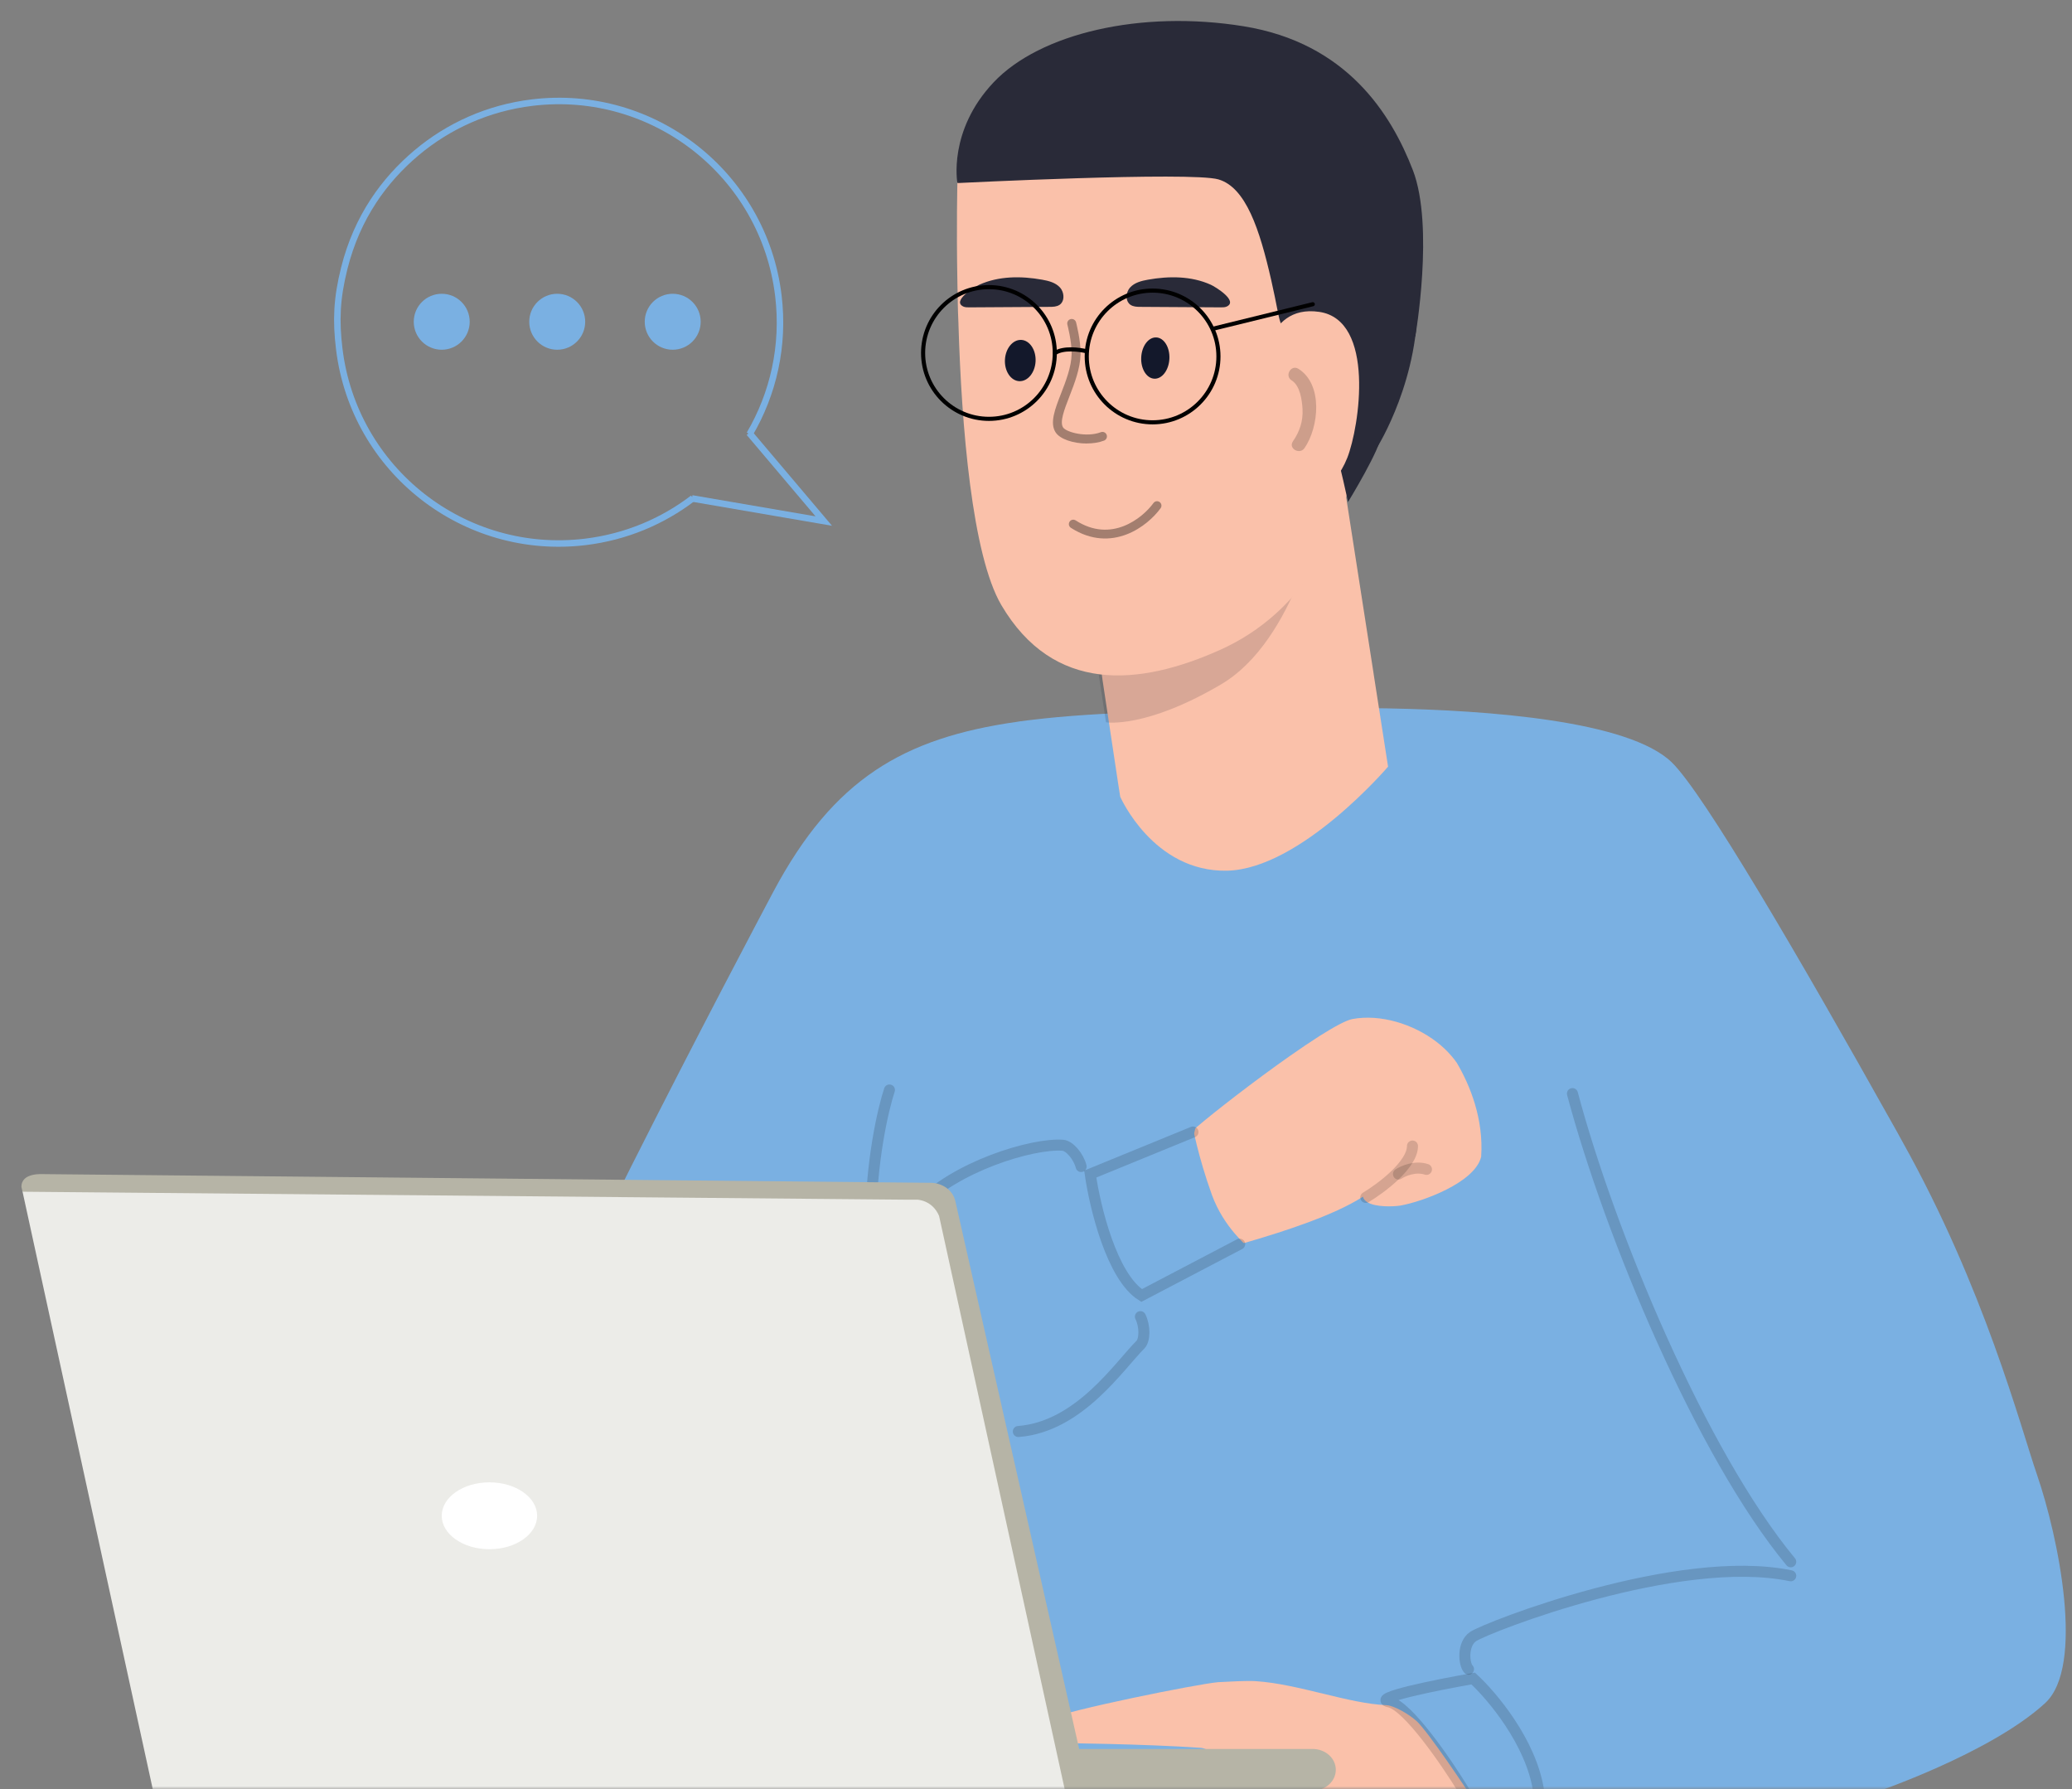
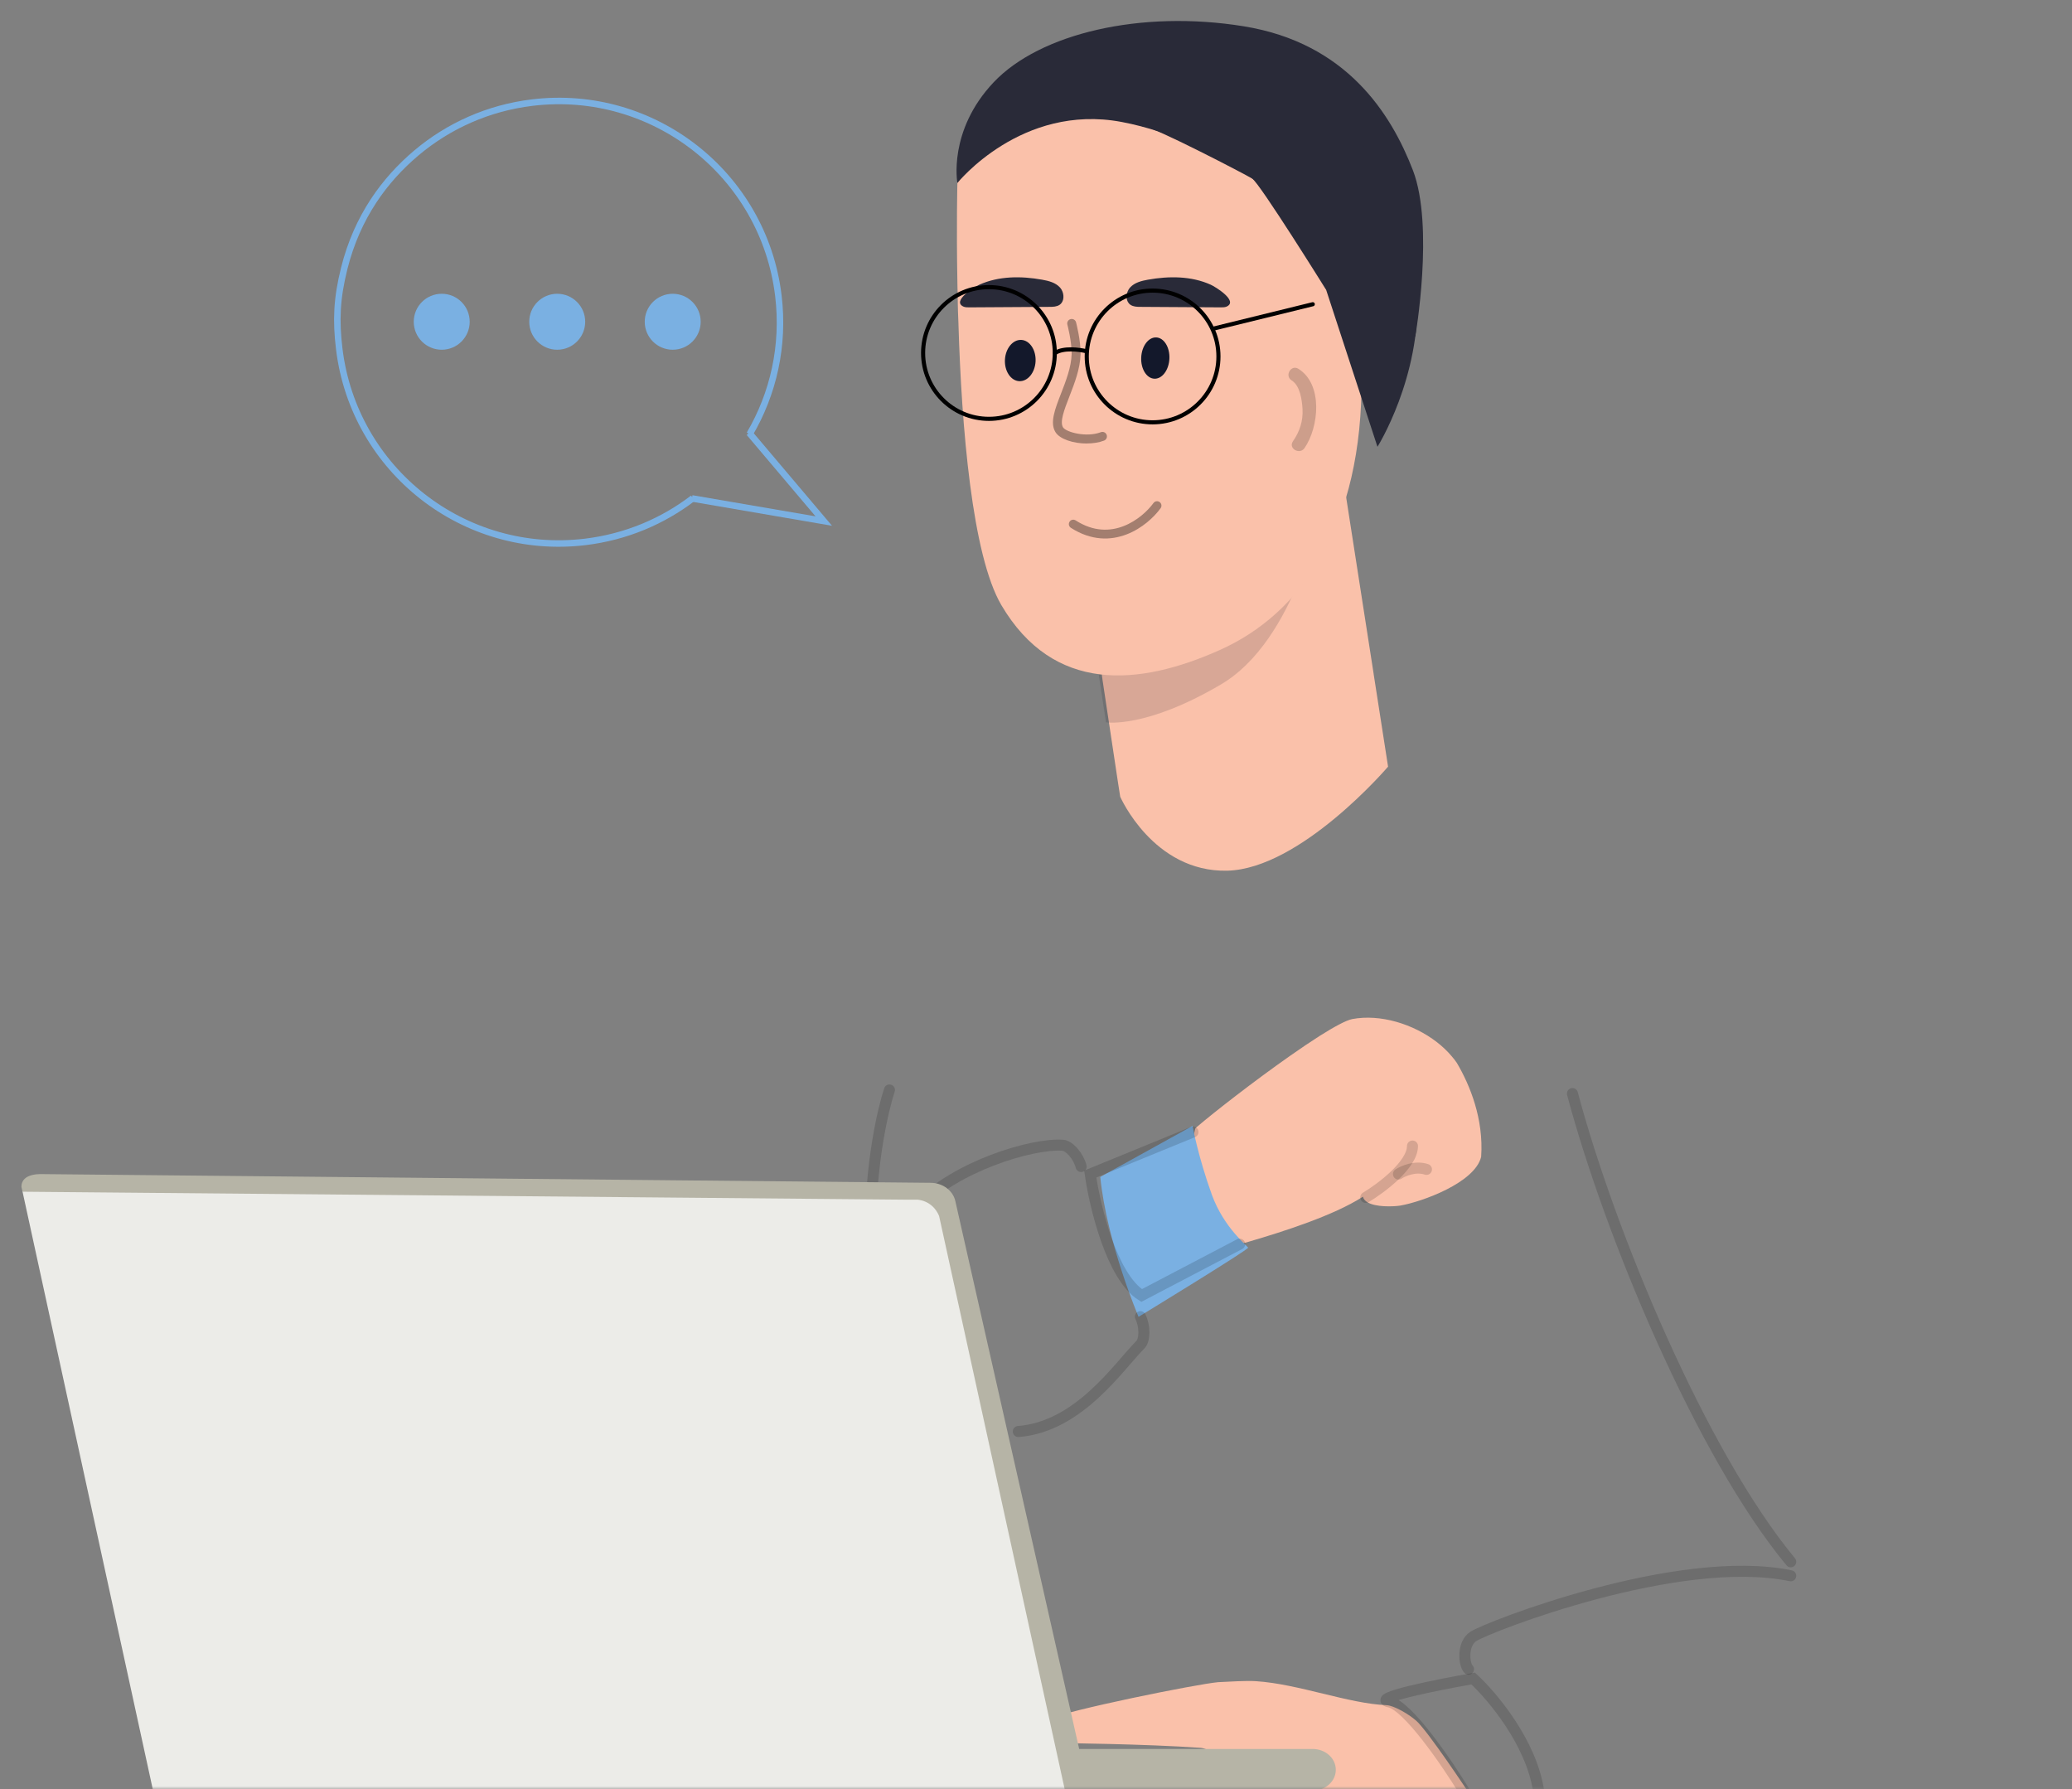
<svg xmlns="http://www.w3.org/2000/svg" width="351" height="303" viewBox="0 0 351 303" fill="none">
  <rect x="0" y="0" width="351" height="303" fill="#808080" stroke="none" />
  <g clip-path="url(#clip0_27407_9386)">
    <mask id="mask0_27407_9386" style="mask-type:alpha" maskUnits="userSpaceOnUse" x="-188" y="-81" width="570" height="384">
      <path d="M-188 303L382 303L382 -81L-188 -81V303Z" fill="#E0EEFA" />
    </mask>
    <g mask="url(#mask0_27407_9386)">
-       <path d="M346.432 288.455C337.113 296.998 317.381 303.658 317.381 303.658L319.113 333.632H225.462L182.715 330.309L178.419 320.316C178.419 320.316 169.325 314.378 167.333 311.446C161.834 303.42 152.118 273.904 149.715 266.512C149.472 265.715 149.294 265.174 149.224 264.965C149.201 264.871 149.182 264.825 149.182 264.825C149.182 264.825 126.051 279.399 113.768 276.672C95.621 272.683 85.325 254.147 85.489 245.417C85.653 236.688 127.449 157.702 131.035 150.967C141.205 131.914 153.035 124.993 172.271 122.247C172.458 122.224 172.673 122.178 172.86 122.154C173.285 122.108 173.711 122.038 174.136 121.991C174.323 121.968 174.538 121.945 174.749 121.921C186.429 120.49 200.718 120.397 218.832 119.996C221.539 119.926 226.935 119.833 233.5 119.95C234.042 119.95 234.58 119.973 235.145 119.973C252.114 120.299 275.88 122.038 283.189 129.099C288.598 134.333 304.889 162.279 320.562 190.271C321.132 191.283 321.703 192.289 322.245 193.296C336.188 218.24 342.247 241.54 345.062 249.729C348.681 260.243 353.235 282.228 346.437 288.445L346.432 288.455Z" fill="#7AB0E2" />
      <path d="M266.373 185.209C272.701 208.941 288.163 246.15 303.351 264.503" stroke="black" stroke-opacity="0.15" stroke-width="1.866" stroke-linecap="round" />
      <path d="M239.909 291.421C238.623 290.279 236.108 288.829 234.859 288.783C228.477 288.54 219.972 285.189 212.757 284.723C211.111 284.616 208.268 284.798 206.351 284.891C202.662 285.226 180.789 289.64 177.647 291.164C176.894 291.654 176.492 292.469 176.693 293.499C176.927 294.697 178.11 295.098 179.353 295.191C179.69 295.214 193.834 295.34 203.396 296.011C205.902 296.189 215.777 303.259 219.63 303.674C228.898 303.674 227.565 303.683 235.953 303.664C236.351 303.664 248.835 303.664 248.835 303.664C248.835 303.664 241.915 293.196 239.909 291.416V291.421Z" fill="#FAC1AA" />
      <path d="M246.805 180.029C246.539 179.628 246.226 179.232 245.894 178.854C245.183 178.01 244.337 177.213 243.425 176.505C239.422 173.406 233.802 171.7 229.089 172.585C228.046 172.786 226.045 173.872 223.553 175.442C222.019 176.416 220.285 177.591 218.484 178.854C212.415 183.109 205.617 188.404 202.751 190.86C202.685 190.925 202.596 190.995 202.526 191.061C202.484 191.084 202.395 191.438 202.283 191.993C202.218 192.37 202.129 192.855 202.04 193.41C202.04 193.41 202.017 193.41 202.04 193.433C201.549 196.667 201.105 202.428 202.928 205.308C204.817 208.277 208.927 210.981 209.928 210.757H209.951C210.194 210.692 210.442 210.622 210.685 210.533C210.975 210.468 211.265 210.379 211.55 210.291C217.46 208.562 225.91 205.858 230.819 202.712C230.842 202.712 230.861 202.689 230.885 202.666C230.973 203.067 231.24 203.351 231.619 203.598C232.998 204.46 235.976 204.372 237.22 204.176C240.886 203.533 249.845 200.321 250.911 195.912C251.355 189.508 249.022 183.794 246.801 180.029H246.805Z" fill="#FAC1AA" />
      <path d="M186.387 199.328L202.018 190.682C202.018 190.682 202.949 195.846 205.282 202.316C207.321 207.96 211.435 211.124 211.435 211.306C211.426 211.698 192.873 223.019 192.873 223.019C192.873 223.019 187.5 210.444 186.387 199.323V199.328Z" fill="#7AB0E2" />
      <path d="M150.674 184.599C149.619 187.763 147.51 196.781 147.51 207.54" stroke="black" stroke-opacity="0.15" stroke-width="1.866" stroke-linecap="round" />
      <path d="M236.902 198.837C237.693 198.309 239.75 197.413 241.648 198.046" stroke="black" stroke-opacity="0.15" stroke-width="1.866" stroke-linecap="round" />
      <path d="M248.769 282.693C247.978 281.902 247.661 278.422 249.56 277.156C251.933 275.574 284.368 262.916 303.353 266.872" stroke="black" stroke-opacity="0.15" stroke-width="1.866" stroke-linecap="round" />
      <path d="M247.978 303.26C245.077 298.514 238.485 288.863 235.32 288.23C232.156 287.597 243.495 285.329 249.56 284.274C252.724 287.175 259.369 295.033 260.635 303.26" stroke="black" stroke-opacity="0.15" stroke-width="1.866" stroke-linecap="round" />
      <path d="M202.093 191.717L184.689 198.837C185.48 204.375 188.328 216.241 193.391 219.405L210.004 210.703" stroke="black" stroke-opacity="0.15" stroke-width="1.866" stroke-linecap="round" />
      <path d="M193.185 222.987C193.976 224.569 193.976 226.942 193.185 227.733C189.534 231.384 182.788 241.647 172.504 242.438" stroke="black" stroke-opacity="0.15" stroke-width="1.866" stroke-linecap="round" />
      <path d="M183.143 197.561C182.713 195.845 181.167 194.045 180.051 193.96C174.903 193.568 161.751 197.561 155.422 204.375" stroke="black" stroke-opacity="0.15" stroke-width="1.866" stroke-linecap="round" />
      <path d="M231.365 202.793C234.002 201.211 239.276 197.256 239.276 194.091" stroke="black" stroke-opacity="0.15" stroke-width="1.866" stroke-linecap="round" />
      <mask id="mask1_27407_9386" style="mask-type:luminance" maskUnits="userSpaceOnUse" x="121" y="-32" width="169" height="186">
        <path d="M121.061 -31.352H289.76V153.273H121.061V-31.352Z" fill="white" />
      </mask>
      <g mask="url(#mask1_27407_9386)">
        <path d="M162.184 31C162.184 31 160.54 22.144 168.353 13.908C176.166 5.682 193.212 1.625 210.694 4.452C228.176 7.288 235.685 19.337 239.348 28.834C243 38.331 239.753 56.999 239.753 56.999L162.184 31Z" fill="#292A38" />
        <path d="M183.414 92.869L184.713 101.45L186.57 113.713L186.753 115.014V115.045L189.391 132.534L189.766 134.933C189.766 134.933 195.357 147.724 207.878 147.46C220.358 147.165 235.141 129.839 235.141 129.839L232.696 114.14V114.109L231.549 106.748L225.806 69.859L183.404 92.858L183.414 92.869Z" fill="#FAC1AA" />
        <path d="M185.287 108.736L187.357 122.31V122.33C187.357 122.33 194.043 123.438 206.818 115.924C219.592 108.41 223.661 86.458 223.661 86.458C223.661 86.458 192.785 103.164 189.954 105.492C188.656 106.56 186.911 107.668 185.287 108.736Z" fill="#181923" fill-opacity="0.15" />
        <path d="M162.184 47.818C162.184 48.459 162.214 49.099 162.234 49.76V50.025C162.234 50.93 162.265 51.835 162.285 52.8C162.316 53.492 162.336 54.163 162.366 54.854V54.956C162.894 72.252 164.649 93.98 169.631 102.481C178.459 117.458 192.907 116.238 206.656 110.076C220.384 103.945 230.885 89.202 230.652 63.67C230.439 38.108 206.899 23.842 189.985 20.65C173.04 17.477 162.184 30.99 162.184 30.99C162.184 30.99 162.001 38.027 162.184 47.808V47.818Z" fill="#FAC1AA" />
-         <path d="M162.183 31.002C162.183 31.002 201.743 29.029 206.401 30.382C211.058 31.734 213.392 38.862 215.35 47.454C217.308 56.056 216.091 54.419 219.764 57.998C223.437 61.577 228.358 85.024 228.358 85.024C228.358 85.024 233.989 75.822 233.989 73.616C233.989 71.409 232.518 55.069 229.819 44.627C227.12 34.184 221.61 27.057 214.741 24.362C207.872 21.658 184.829 14.164 184.099 13.92C183.368 13.676 170.492 18.699 169.143 20.183C167.793 21.658 162.193 31.002 162.193 31.002H162.183Z" fill="#292A38" />
        <path d="M233.351 75.657C233.351 75.657 240.727 63.944 240.108 49.495C239.499 35.047 237.775 26.577 220.86 18.585C203.946 10.603 184.09 13.918 184.09 13.918C184.09 13.918 192.176 21.412 193.769 21.412C195.362 21.412 210.846 29.475 212.114 30.237C213.383 31 224.655 49.099 224.655 49.099L233.341 75.657H233.351Z" fill="#292A38" />
-         <path d="M213.76 63.698C213.76 63.698 213.953 51.425 223.48 52.818C233.008 54.211 230.309 72.269 228.229 77.546C226.149 82.823 220.751 86.555 220.751 86.555L213.76 63.698Z" fill="#FAC1AA" />
        <path d="M219.949 62.459C224.17 65.092 223.429 72.362 220.984 75.89C220.162 77.08 218.193 75.951 219.025 74.741C220.172 73.084 220.76 71.305 220.649 69.281C220.557 67.726 220.243 65.316 218.802 64.421C217.564 63.648 218.701 61.686 219.949 62.459Z" fill="black" fill-opacity="0.18" />
        <path d="M191.172 49.06C191.256 48.92 191.35 48.789 191.452 48.677C192.208 47.853 193.366 47.563 194.468 47.367C198.025 46.731 201.815 46.731 205.101 48.218C205.857 48.555 209.788 50.95 207.836 51.904C207.528 52.054 207.174 52.054 206.828 52.054C202.282 52.026 197.735 51.998 193.189 51.97C192.61 51.97 191.994 51.951 191.508 51.624C190.715 51.09 190.687 49.902 191.172 49.06Z" fill="#292A38" />
        <path d="M179.83 49.06C179.746 48.92 179.652 48.789 179.55 48.677C178.794 47.853 177.636 47.563 176.534 47.367C172.977 46.731 169.187 46.731 165.901 48.218C165.145 48.555 161.214 50.95 163.166 51.904C163.474 52.054 163.828 52.054 164.174 52.054C168.72 52.026 173.267 51.998 177.813 51.97C178.392 51.97 179.008 51.951 179.494 51.624C180.287 51.09 180.315 49.902 179.83 49.06Z" fill="#292A38" />
        <path d="M195.542 64.137C194.223 64.073 193.23 62.457 193.323 60.527C193.415 58.596 194.559 57.083 195.878 57.147C197.196 57.211 198.19 58.827 198.097 60.757C198.004 62.687 196.86 64.2 195.542 64.137Z" fill="#13182B" />
        <path d="M170.238 60.934C170.145 62.861 171.237 64.489 172.666 64.555C174.094 64.62 175.336 63.114 175.429 61.187C175.522 59.259 174.43 57.631 173.002 57.566C171.573 57.501 170.332 59.007 170.238 60.934Z" fill="#13182B" />
        <path d="M184.095 75.105C185.132 75.105 186.159 74.955 187.027 74.619C187.419 74.469 187.615 74.029 187.466 73.636C187.316 73.243 186.878 73.047 186.485 73.197C184.03 74.132 180.604 73.197 180.081 72.383C179.493 71.447 180.296 69.361 181.155 67.153C182.014 64.945 182.985 62.457 183.05 60.015C183.106 57.695 182.312 54.71 182.284 54.579C182.172 54.177 181.762 53.934 181.351 54.046C180.949 54.158 180.707 54.57 180.819 54.982C180.819 55.01 181.584 57.882 181.537 59.987C181.481 62.157 180.567 64.524 179.754 66.61C178.709 69.295 177.803 71.616 178.811 73.206C179.558 74.385 181.846 75.114 184.105 75.114L184.095 75.105Z" fill="black" fill-opacity="0.35" />
        <path fill-rule="evenodd" clip-rule="evenodd" d="M196.444 85.029C196.11 84.786 195.644 84.86 195.401 85.193C194.455 86.495 192.64 88.215 190.319 89.109C188.036 89.988 185.246 90.079 182.215 88.133C181.868 87.91 181.407 88.011 181.184 88.358C180.961 88.705 181.062 89.166 181.409 89.389C184.878 91.617 188.173 91.535 190.856 90.501C193.501 89.483 195.532 87.552 196.608 86.071C196.851 85.738 196.777 85.271 196.444 85.029Z" fill="black" fill-opacity="0.35" />
        <path d="M184.044 59.487C182.864 59.192 180.151 58.838 178.735 59.782" stroke="black" stroke-width="0.696" stroke-linecap="round" stroke-linejoin="round" />
        <path d="M195.252 71.525C189.091 71.525 184.098 66.531 184.098 60.371C184.098 54.211 189.091 49.217 195.252 49.217C201.412 49.217 206.406 54.211 206.406 60.371C206.406 66.531 201.412 71.525 195.252 71.525Z" stroke="black" stroke-width="0.696" />
        <path d="M167.529 70.936C161.368 70.936 156.375 65.942 156.375 59.782C156.375 53.622 161.368 48.628 167.529 48.628C173.689 48.628 178.683 53.622 178.683 59.782C178.683 65.942 173.689 70.936 167.529 70.936Z" stroke="black" stroke-width="0.696" />
        <path d="M222.385 51.523L205.574 55.652" stroke="black" stroke-width="0.696" stroke-linecap="round" stroke-linejoin="round" />
      </g>
      <path d="M117.393 84.369C112.263 88.29 106.05 90.938 99.174 91.772C78.632 94.263 59.96 79.63 57.469 59.087C56.898 54.381 57.017 50.617 58.317 45.437C60.507 36.709 65.155 30.439 70.537 25.901C75.92 21.363 82.64 18.288 90.151 17.377C110.693 14.886 129.365 29.519 131.856 50.062C132.885 58.542 130.996 66.704 126.976 73.54" stroke="#7AB0E2" stroke-width="1.101" stroke-miterlimit="10" />
      <path d="M126.909 73.307L139.549 88.246L117.215 84.412" stroke="#7AB0E2" stroke-width="1.101" stroke-miterlimit="10" />
      <path d="M74.829 58.68C77.142 58.68 79.017 56.805 79.017 54.492C79.017 52.179 77.142 50.304 74.829 50.304C72.516 50.304 70.641 52.179 70.641 54.492C70.641 56.805 72.516 58.68 74.829 58.68Z" fill="#7AB0E2" stroke="#7AB0E2" stroke-width="1.101" />
      <path d="M94.394 58.68C96.707 58.68 98.582 56.805 98.582 54.492C98.582 52.179 96.707 50.304 94.394 50.304C92.081 50.304 90.206 52.179 90.206 54.492C90.206 56.805 92.081 58.68 94.394 58.68Z" fill="#7AB0E2" stroke="#7AB0E2" stroke-width="1.101" />
      <path d="M113.958 58.68C116.271 58.68 118.146 56.805 118.146 54.492C118.146 52.179 116.271 50.304 113.958 50.304C111.645 50.304 109.77 52.179 109.77 54.492C109.77 56.805 111.645 58.68 113.958 58.68Z" fill="#7AB0E2" stroke="#7AB0E2" stroke-width="1.101" />
      <path d="M3.804 201.755L25.932 303.26H181.755L160.424 204.328C159.264 201.608 156.705 201.58 156.705 201.58H154.523L5.171 200.291C4.305 200.285 3.647 200.995 3.81 201.76L3.804 201.755Z" fill="#ECECE8" />
      <path d="M3.634 201.04L3.816 201.828L153.181 203.174H155.363C155.363 203.174 157.922 203.208 159.082 205.922L180.413 303.255H222.362C224.531 303.255 226.287 301.678 226.287 299.729C226.287 298.755 225.848 297.871 225.139 297.235C224.425 296.598 223.446 296.204 222.362 296.204H182.815L161.834 203.405C161.433 201.625 159.696 200.341 157.677 200.319L7.541 198.849C7.196 198.849 3.584 198.539 3.634 201.034V201.04Z" fill="#B6B4A6" />
-       <path d="M90.991 256.71C90.991 259.835 87.376 262.374 82.91 262.374C78.452 262.374 74.83 259.84 74.83 256.71C74.83 253.58 78.444 251.046 82.91 251.046C87.368 251.046 90.991 253.58 90.991 256.71Z" fill="white" />
    </g>
  </g>
  <defs>
    <clipPath id="clip0_27407_9386">
      <rect width="351" height="303" fill="white" />
    </clipPath>
  </defs>
</svg>